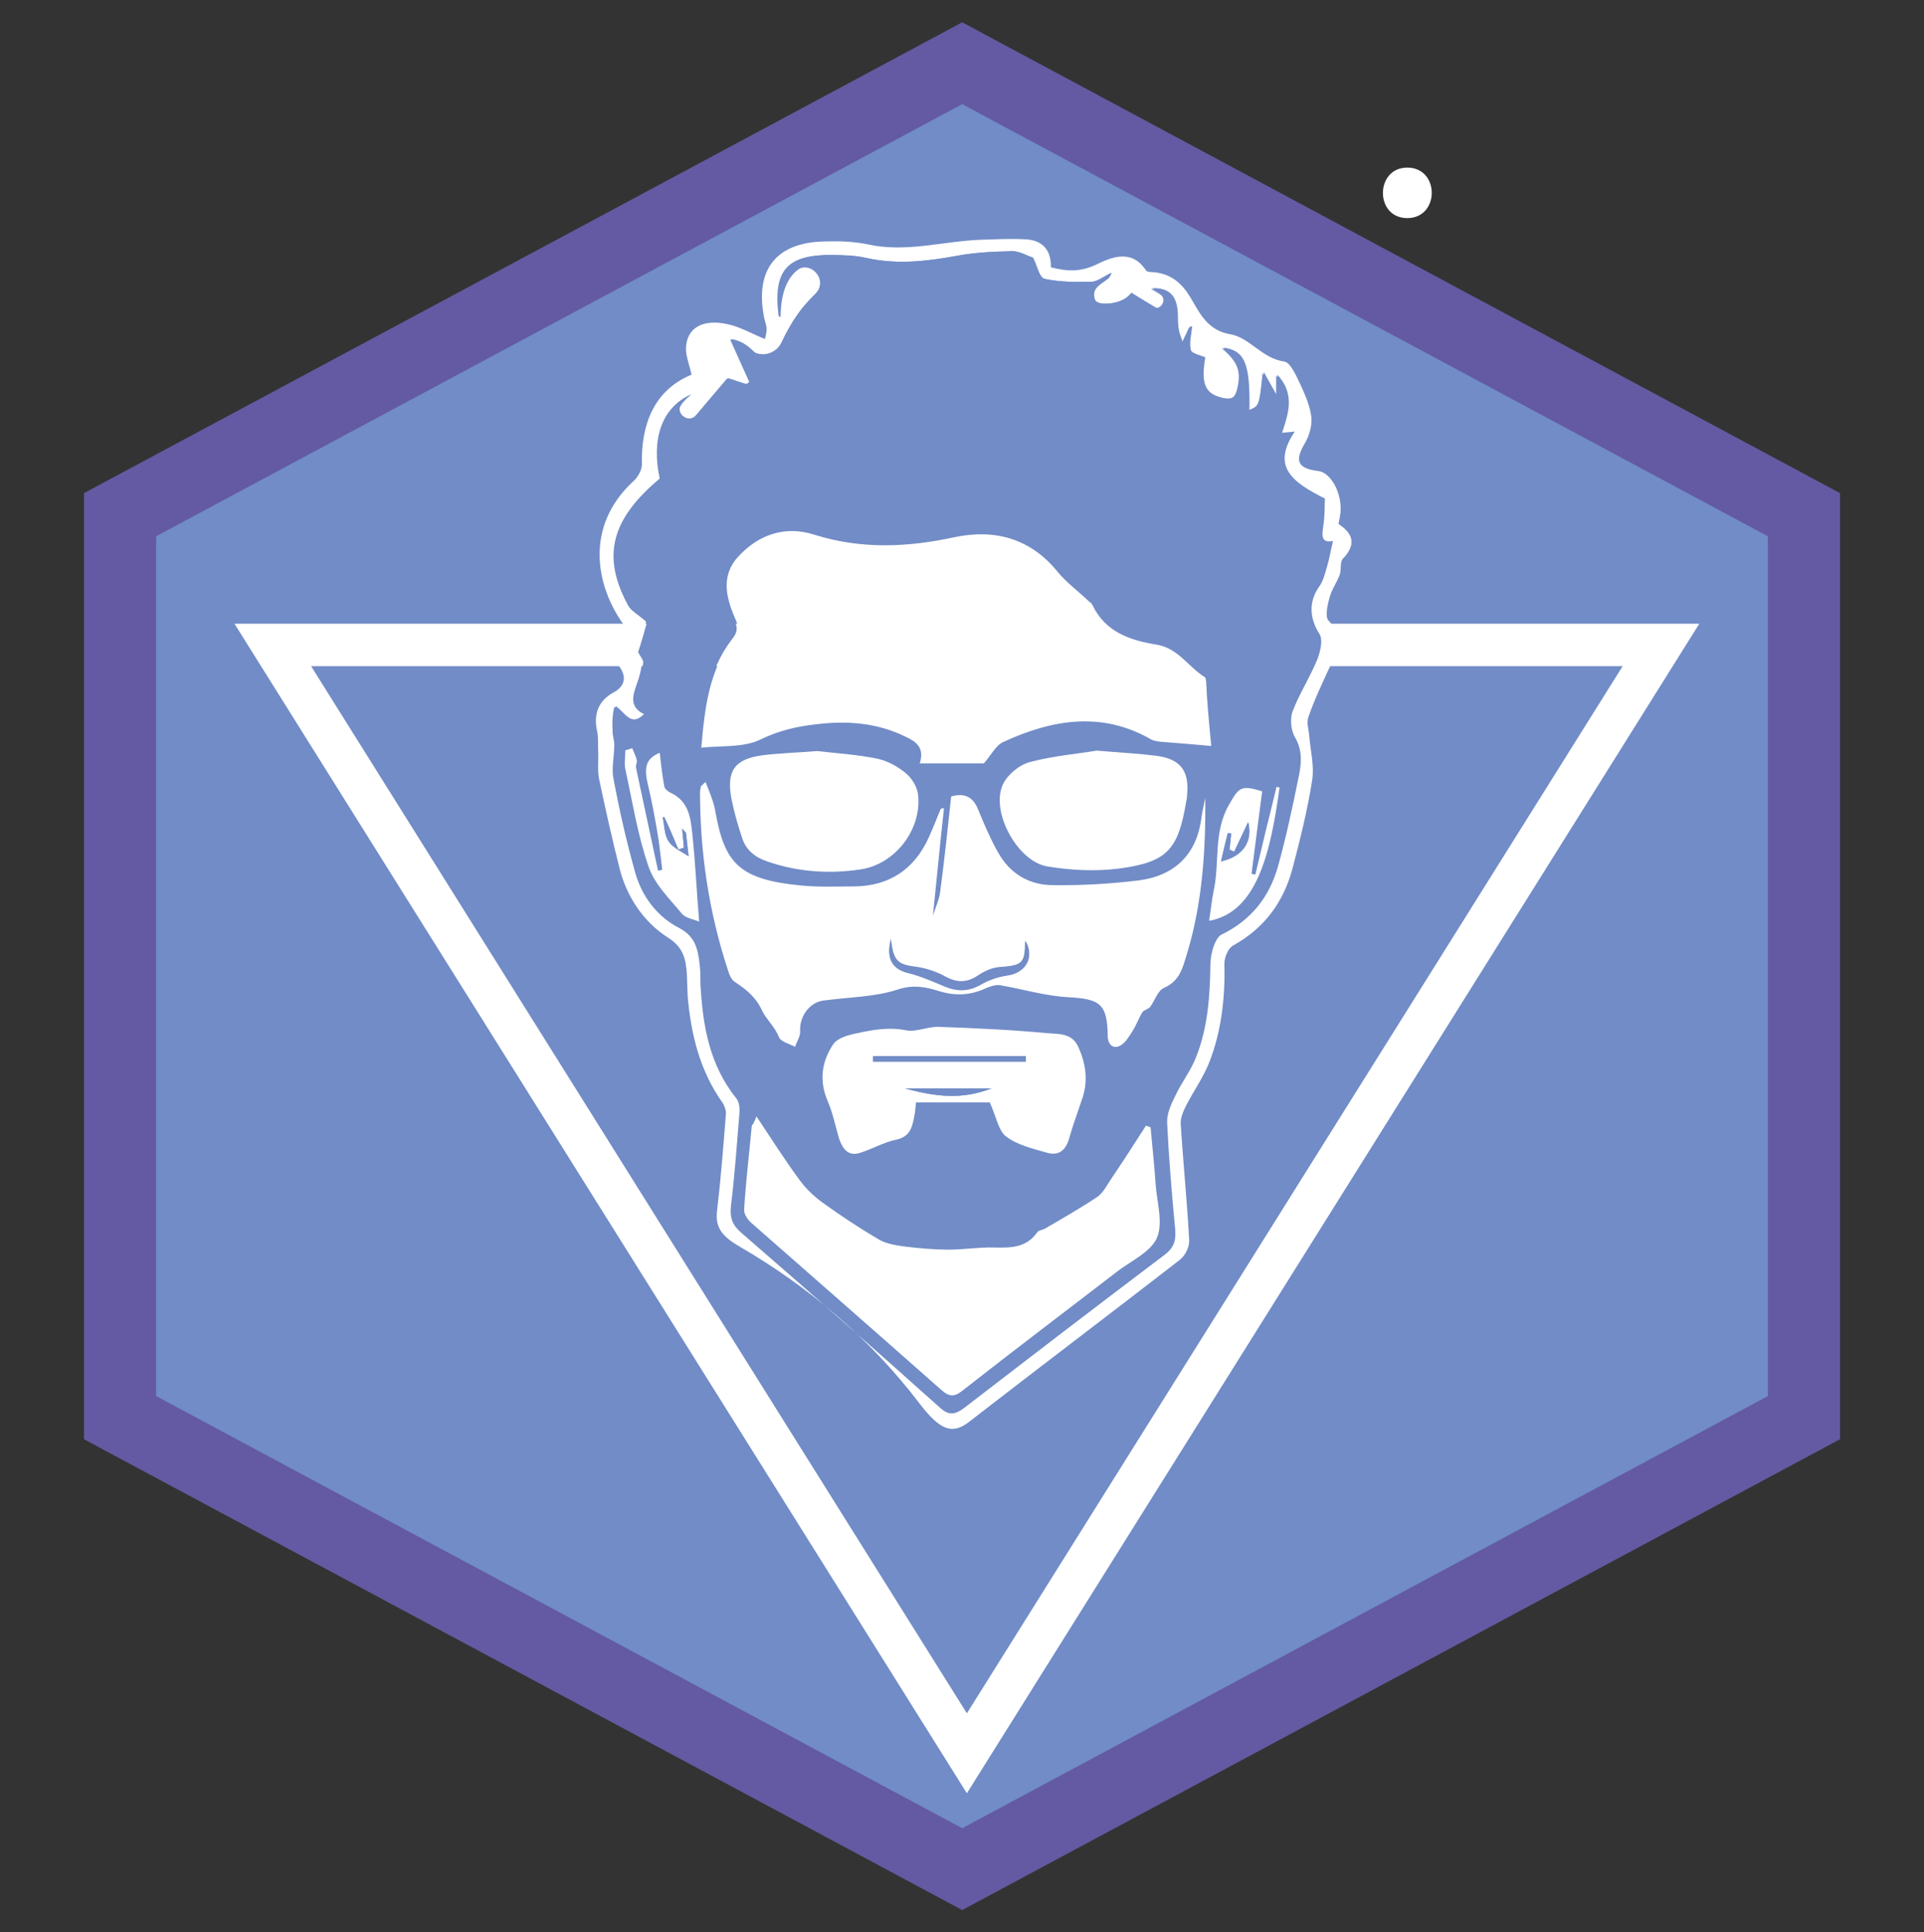
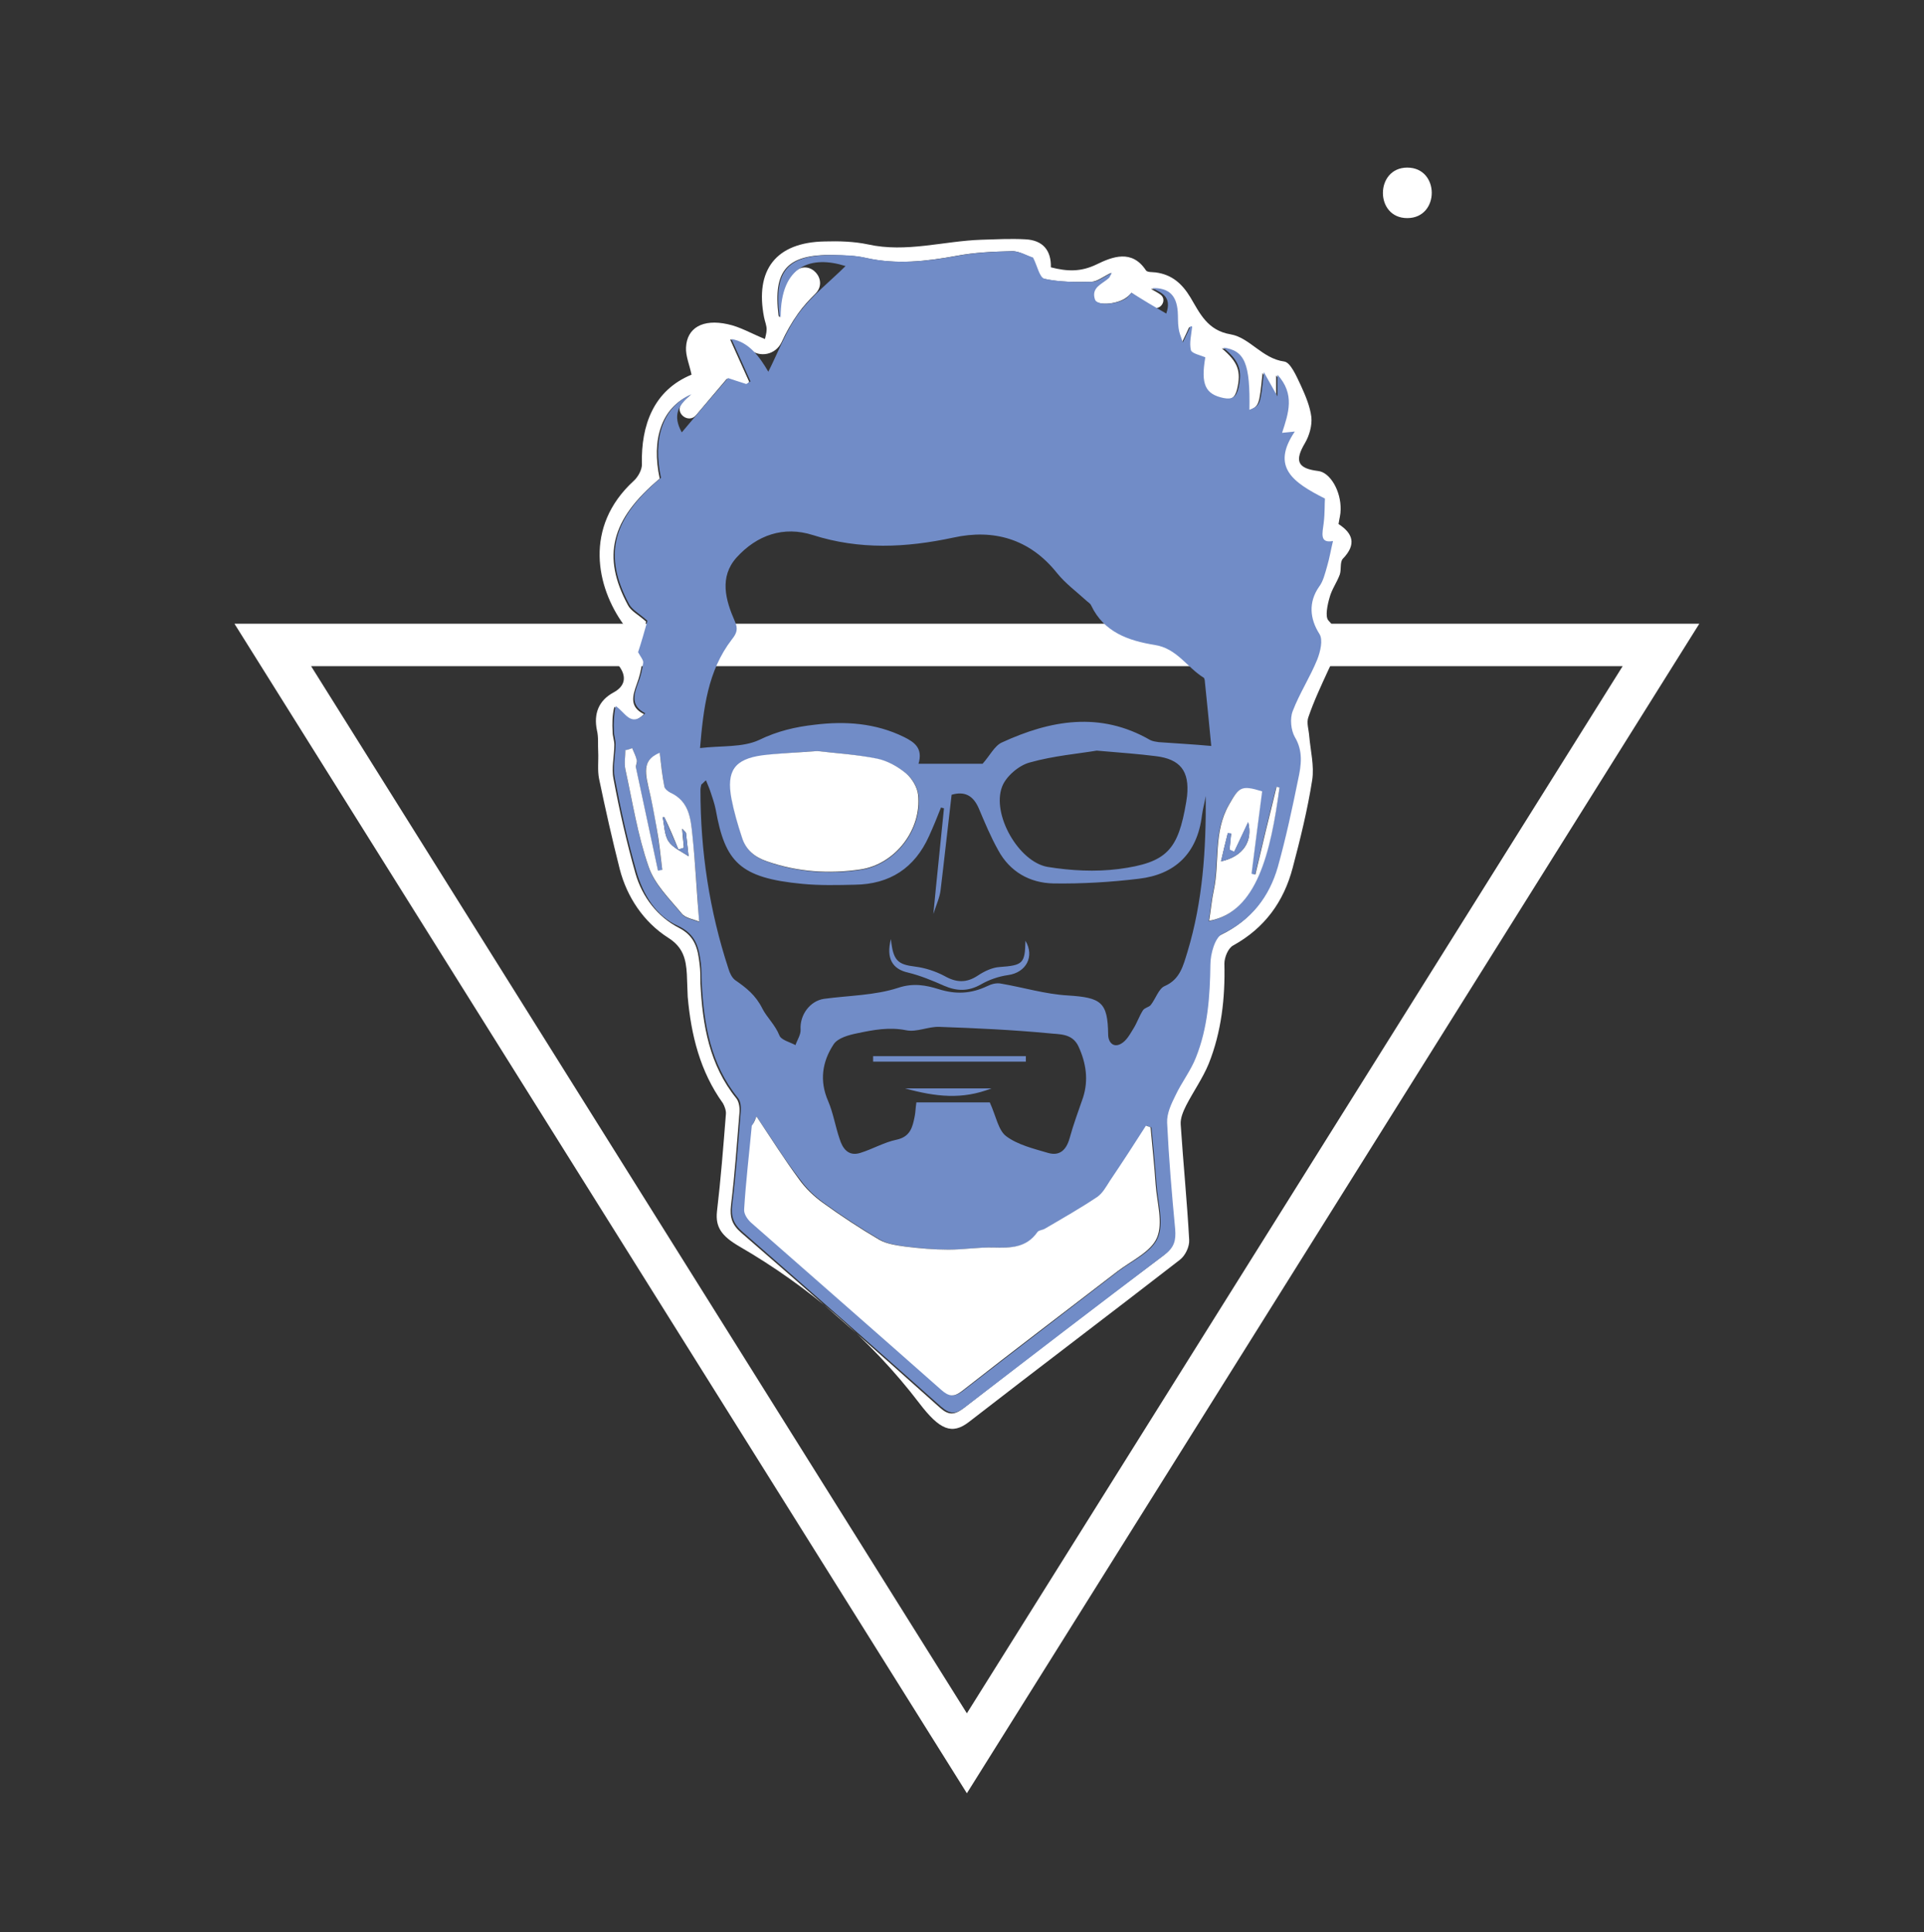
<svg xmlns="http://www.w3.org/2000/svg" version="1.1" id="Слой_1" x="0px" y="0px" viewBox="0 0 453.5 455.4" style="enable-background:new 0 0 453.5 455.4;" xml:space="preserve">
  <rect x="0" y="0" width="453.5" height="455.4" fill="#333333" stroke="none" />
  <style type="text/css">
	.st0{fill-rule:evenodd;clip-rule:evenodd;fill:#718CC7;stroke:#635AA3;stroke-width:17;stroke-miterlimit:10;}
	.st1{fill:none;stroke:#FFFFFF;stroke-width:10;stroke-miterlimit:10;}
	.st2{fill:#FFFFFF;}
	.st3{fill:#718CC7;}
</style>
-   <polygon class="st0" points="28.3,121.3 28.3,334.1 226.8,440.5 425.2,334.1 425.2,121.3 226.8,14.9 " />
  <polygon class="st1" points="227.9,413.2 391.5,152 64.3,152 " />
  <g>
    <path class="st2" d="M163,88.3c-0.5-2.4-1.4-4.4-1.3-6.4c0.2-4.6,3.9-6.8,9.8-5.5c2.9,0.6,5.6,2.2,8.8,3.5c0.1-0.5,0.4-1.4,0.4-2.3   s-0.4-1.8-0.6-2.8c-2.2-11.2,2.8-17.7,14.3-17.9c3.4-0.1,6.9,0,10.2,0.7c9,2,17.8-0.8,26.7-1.1c3.5-0.1,6.9-0.3,10.4-0.1   c4.1,0.2,6.1,2.6,6,6.6c3.9,1,7.1,1.1,10.8-0.7c3.7-1.8,8.3-3.6,11.6,1.4c0.3,0.5,1.5,0.4,2.3,0.5c3.8,0.5,6.2,2.6,8.2,5.9   c2.2,3.7,4,7.8,9.5,8.7c4.5,0.8,7.4,5.7,12.6,6.4c1.5,0.2,2.9,3.5,3.9,5.6c1.1,2.4,2.2,5,2.5,7.5c0.2,2-0.5,4.4-1.5,6.1   c-2.5,4.2-1.8,6,3.1,6.6c2.8,0.3,5.4,4.7,5.3,9.1c0,1.1-0.3,2.1-0.5,3.4c3.4,2.2,4.3,4.8,1,8.2c-0.7,0.8-0.3,2.5-0.7,3.7   c-0.7,1.9-1.9,3.5-2.4,5.4c-0.5,1.7-1.1,4.5-0.3,5.4c4,4.1,1.8,7.8,0,11.7c-1.7,3.7-3.4,7.3-4.7,11.1c-0.5,1.3,0.1,3,0.2,4.5   c0.3,3.4,1.2,7,0.7,10.3c-1.1,7-2.8,13.9-4.6,20.7c-2.1,8-6.6,14.2-14,18.3c-1.2,0.6-2.1,2.8-2.1,4.3c0.2,8.1-0.7,16.1-3.7,23.6   c-1.4,3.4-3.6,6.5-5.3,9.8c-0.7,1.4-1.4,3-1.3,4.5c0.6,9.1,1.5,18.1,2,27.2c0.1,1.6-0.9,3.7-2.2,4.7   c-16.5,12.8-33.2,25.4-49.7,38.2c-4,3.1-6.9,1.9-11.7-4.4c-11.5-15.1-26.1-27.5-42.5-37c-4.1-2.4-5.6-4.5-5.2-8.2   c0.9-7.6,1.5-15.3,2.1-22.9c0.1-0.8-0.3-1.9-0.7-2.6c-5.4-7.5-7.5-16.1-8.3-25.1c-0.1-1.8-0.1-3.5-0.2-5.3   c-0.2-3.6-0.9-6.4-4.4-8.6c-5.8-3.7-9.7-9.6-11.4-16.1c-1.8-7.1-3.4-14.2-4.9-21.4c-0.4-2-0.1-4.2-0.2-6.3   c-0.1-1.7,0.1-3.5-0.3-5.1c-0.8-3.9,0.4-7,3.9-8.9c2.8-1.5,3.2-3.8,1.2-6.4c-1.5-2-1.3-3.7,0.8-5.1c1.9-1.3,1.9-2.4,0.4-4.5   c-6.4-8.8-9.5-23,2.4-33.9c1-0.9,2-2.7,1.9-4C151.1,100.3,154,92,163,88.3z M266.7,69c-0.1,0.1-0.6,0.7-1.3,1.2   c-2.3,1.6-7,1.9-7.5,0.4c-1-2.9,1.8-3.7,3.3-5.1c0.1-0.1,0.2-0.3,0.7-1.2c-1.9,0.9-3.2,2-4.6,2.1c-3.8,0.1-7.7,0.1-11.3-0.7   c-1.1-0.2-1.7-3.1-2.7-5c-1.4-0.4-3.1-1.6-4.9-1.5c-4.4,0.1-8.8,0.3-13,1.1c-7.1,1.3-14.1,2.1-21.3,0.5c-2.5-0.6-5.2-0.6-7.8-0.7   c-10.8-0.2-14.1,3.6-12.8,14.2c0,0.1,0.1,0.3,0.3,0.5c0-5.4,1.4-8.9,3.7-10.9c3.4-2.9,7.9,2.1,4.7,5.3c-1.5,1.5-2.9,3-4.1,4.7   c-1.5,2.1-2.8,4.4-3.9,6.8c-1.4,2.9-5.1,3.7-7.5,1.6c-1.3-1.1-2.8-2-4.6-2.3c1.4,3.2,3,6.6,4.5,10c-0.3,0.4-0.4,0.4-0.7,0.8   l-4.6-1.5c-2.5,2.9-4.8,5.7-7.2,8.5c-1.8,2.2-5.2-0.5-3.4-2.7c0.5-0.7,1.2-1.3,2-2c-6.8,3-9.2,10.5-7.2,19.7   c-11.5,9.6-13.7,18.3-7.5,29.8c0.7,1.4,2.4,2.2,4.3,3.9c-0.7,2.2-1.6,5.2-2.2,7.4c0.6,1.1,1.3,1.9,1.2,2.5   c-0.2,1.6-0.6,3.2-1.2,4.8c-1,2.8-1.8,5.4,1.7,7.1c-3.5,3.5-4.7-0.3-7-1.7c-0.5,2-0.5,4-0.4,5.9c0,1,0.4,2,0.4,3   c0,2.7-0.7,5.5-0.2,8c1.4,7.5,3.1,15,5.2,22.4c1.6,5.5,5.2,10.2,10.3,12.8c3.8,2,4.4,5,4.8,8.5c0.2,1.5,0.2,3.1,0.2,4.6   c0.5,9.8,2.1,19.2,8.5,27.1c0.6,0.8,0.8,2.2,0.7,3.3c-0.6,7.3-1.1,14.6-2,21.9c-0.3,2.7,0.2,4.5,2.4,6.4   c15.7,13.6,31.3,27.3,46.8,41.2c2.1,1.9,3.5,1.8,5.7,0.1c15.6-12.1,31.2-24.1,47-35.9c2.2-1.7,2.7-3.4,2.5-6   c-0.8-8.3-1.5-16.7-1.9-25.1c-0.1-2.1,1.1-4.4,2-6.5c1.5-3,3.6-5.8,4.8-8.9c2.8-7,3.3-14.4,3.4-21.9c0-2.5,1.1-6.4,2.8-7.2   c7-3.4,11.1-8.8,13.1-15.8c2-6.8,3.5-13.7,4.8-20.7c0.6-3.3,1.2-6.6-0.8-9.9c-1-1.6-1.2-4.3-0.5-6.1c1.6-4.2,4.1-8.1,5.8-12.2   c0.8-1.8,1.4-4.7,0.5-6c-2.3-3.7-2.7-7.5-0.1-11.1c1-1.4,1.4-3.2,1.9-4.8c0.6-2,0.9-4,1.4-6c-3.1,0.6-2.5-1.8-2.2-4.2   c0.3-2.3,0.3-4.6,0.3-5.8c-7.5-3.9-12.7-7.4-7.1-15.8l-3,0.3c1.5-4.6,3.1-9.1-1.1-13.7v5.1c-1.1-2-2-3.6-3.2-5.7   c-0.8,7.8-0.8,7.8-3.4,8.9c0.3-11-1-14-6.2-14.7c3.8,3.2,4.6,5.4,3.6,9.6c-0.5,2.1-1.5,2.7-3.5,2.3c-4.4-0.9-5.5-3.2-4.3-9.6   c-1.2-0.6-3.2-0.9-3.4-1.7c-0.4-1.7,0.1-3.7,0.3-5.5c-0.1,0-0.3,0-0.4-0.1c-0.5,1.1-1,2.2-1.8,3.8c-0.4-1.5-0.8-2.4-1-3.4   c-0.2-1.3-0.1-2.6-0.2-3.9c-0.4-3.9-2.3-5.6-6-5.5c0.7,0.4,1.5,0.8,2.2,1.3c1.8,1.3-0.1,4.1-2,2.9L266.7,69z" />
    <path class="st3" d="M266.7,69c2.9,1.8,5.4,3.3,8.2,4.9c1.4-4.1-1.2-4.9-3.3-6c3.8-0.1,5.7,1.6,6,5.5c0.1,1.3,0,2.6,0.2,3.9   c0.1,1,0.5,1.9,1,3.4c0.7-1.5,1.3-2.6,1.8-3.8c0.1,0,0.3,0,0.4,0.1c-0.2,1.9-0.7,3.8-0.3,5.5c0.2,0.8,2.2,1.2,3.4,1.7   c-1.1,6.4,0,8.7,4.3,9.6c2,0.4,3-0.2,3.5-2.3c1-4.3,0.2-6.5-3.6-9.6c5.1,0.7,6.4,3.7,6.2,14.7c2.6-1.1,2.6-1.1,3.4-8.9   c1.2,2.2,2.1,3.7,3.2,5.7c0-1.7,0-3,0-5.1c4.2,4.6,2.6,9.1,1.1,13.7c1.2-0.1,2-0.2,3-0.3c-5.7,8.4-0.4,12,7.1,15.8   c-0.1,1.2,0,3.5-0.3,5.8c-0.3,2.4-1,4.8,2.2,4.2c-0.5,2-0.8,4-1.4,6c-0.5,1.7-0.9,3.5-1.9,4.8c-2.5,3.6-2.2,7.5,0.1,11.1   c0.9,1.4,0.2,4.2-0.5,6c-1.7,4.2-4.2,8-5.8,12.2c-0.7,1.8-0.4,4.5,0.5,6.1c2,3.3,1.5,6.7,0.8,9.9c-1.4,6.9-2.9,13.9-4.8,20.7   c-2,7-6.2,12.5-13.1,15.8c-1.7,0.8-2.8,4.7-2.8,7.2c-0.1,7.5-0.6,14.9-3.4,21.9c-1.2,3.1-3.4,5.9-4.8,8.9c-1,2-2.1,4.3-2,6.5   c0.4,8.4,1.1,16.7,1.9,25.1c0.2,2.6-0.2,4.3-2.5,6c-15.7,11.9-31.4,23.9-47,35.9c-2.2,1.7-3.5,1.8-5.7-0.1   c-15.5-13.8-31.1-27.5-46.8-41.2c-2.2-1.9-2.7-3.7-2.4-6.4c0.9-7.3,1.4-14.6,2-21.9c0.1-1.1,0-2.5-0.7-3.3   c-6.4-7.9-8-17.3-8.5-27.1c-0.1-1.5,0-3.1-0.2-4.6c-0.5-3.7-1.1-6.8-5.4-8.8c-5.2-2.3-8.3-7.5-9.8-12.9c-2.1-7.3-3.7-14.6-5.1-22   c-0.5-2.6,0.2-5.4,0.2-8c0-1-0.4-2-0.4-3c-0.1-1.9,0-3.8,0.4-5.9c2.3,1.4,3.5,5.2,7,1.7c-3.5-1.8-2.7-4.4-1.7-7.1   c0.6-1.5,1-3.2,1.2-4.8c0.1-0.6-0.6-1.4-1.2-2.5c0.7-2.1,1.6-5.2,2.2-7.4c-1.9-1.7-3.6-2.6-4.3-3.9c-6.2-11.5-4-20.2,7.5-29.8   c-2-9.2,0.4-16.7,7.2-19.7c-3.2,2.6-4.5,5-2.3,9c3.7-4.4,7.1-8.4,10.9-12.8c0.8,0.3,2.5,0.8,4.3,1.4c0.3-0.2,0.7-0.4,1-0.6   c-1.5-3.4-3.1-6.9-4.5-10c4.2,0.7,6.7,4.3,8.7,7.7c2.3-4.5,4.1-9.6,7.2-13.8c3.1-4.2,7.4-7.5,11-11.1c-7.9-2.5-15.3-0.4-15.3,12.1   c-0.1-0.2-0.2-0.3-0.3-0.5c-1.3-10.6,2-14.3,12.8-14.2c2.6,0,5.2,0.1,7.8,0.7c7.2,1.6,14.2,0.8,21.3-0.5c4.3-0.8,8.7-1,13-1.1   c1.8,0,3.6,1.1,4.9,1.5c1,1.9,1.5,4.7,2.7,5c3.7,0.8,7.5,0.8,11.3,0.7c1.3,0,2.7-1.2,4.6-2.1c-0.5,0.8-0.5,1-0.7,1.2   c-1.5,1.4-4.3,2.2-3.3,5.1c0.5,1.5,5.3,1.2,7.5-0.4C266,69.8,266.6,69.1,266.7,69z M285.5,175.8c-0.5-5.3-1-10.2-1.5-15.1   c0-0.3-0.1-0.9-0.3-1c-3.9-2.4-6.3-6.9-11.5-7.7c-6.2-1-12-3-15-9.3c-0.2-0.5-0.8-0.8-1.2-1.2c-2.3-2.1-4.9-4-6.9-6.5   c-6.4-8-14.9-10.4-24.4-8.3c-11.2,2.4-22.1,2.9-33.1-0.6c-6.9-2.2-13.2,0-18,5.3c-4.1,4.6-2.6,10-0.4,15c0.8,1.8,0.5,2.8-0.7,4.3   c-5.7,7.4-6.7,16.3-7.5,25.6c5-0.6,10-0.1,13.9-1.9c4.3-2.1,8.6-3.1,13.1-3.6c7.2-0.9,14.4-0.4,21.1,2.9c2.4,1.2,4.5,2.6,3.4,6.3   c5.5,0,10.7,0,15.1,0c1.7-1.9,2.8-4.2,4.5-5c11.5-5.3,23.2-7.4,35-0.6c0.6,0.3,1.3,0.4,2,0.5C277.2,175.2,281.1,175.4,285.5,175.8z    M222.5,190.5c-0.2-0.1-0.5-0.1-0.7-0.2c-0.9,2.3-1.8,4.5-2.8,6.7c-3.4,7.6-9.3,11.4-17.5,11.5c-4.1,0.1-8.3,0.2-12.4-0.2   c-14.8-1.4-18.2-5.2-20.4-17.5c-0.3-1.5-0.8-2.9-1.3-4.4c-0.3-0.9-0.7-1.7-1-2.5c-0.4,0.3-0.7,0.7-1.1,1c-0.1,0.4-0.2,0.9-0.2,1.3   c0,14.4,2.1,28.4,6.6,42.1c0.3,1,0.8,2.1,1.6,2.7c2.6,1.8,4.8,3.5,6.4,6.7c1,2,3,3.8,4,6.3c0.4,1.1,2.5,1.6,3.8,2.3   c0.4-1.2,1.3-2.5,1.2-3.7c-0.2-3.4,2.2-6.7,5.5-7.2c5.9-0.8,12-0.8,17.5-2.6c3.6-1.2,6.6-0.6,9.5,0.3c4.1,1.3,7.7,1.1,11.5-0.7   c1-0.5,2.2-0.8,3.2-0.6c5.3,0.9,10.5,2.5,15.8,2.8c7.9,0.5,9.4,1.6,9.5,9.2c0,1.8,1.2,3.2,3,2.2c1.3-0.7,2.1-2.2,2.9-3.5   c0.9-1.4,1.4-3,2.3-4.4c0.4-0.6,1.3-0.7,1.8-1.2c1.2-1.5,1.9-3.9,3.3-4.5c3.7-1.6,4.4-4.9,5.4-8.1c3.6-11.9,4.4-24.1,4.3-36.7   c-0.3,1.7-0.7,3.1-0.9,4.6c-1.1,8.9-6.3,13.9-14.9,14.9c-6.6,0.8-13.4,1.2-20.1,1.1c-5.6-0.1-10.3-2.8-13-7.8   c-1.8-3.2-3.2-6.6-4.6-9.9c-1.3-3-3.3-4.1-6.4-3.2c-0.9,7.6-1.7,15.1-2.6,22.5c-0.2,1.7-1,3.4-1.7,5.6   C220.8,206.9,221.7,198.7,222.5,190.5z M178.3,263.1c-0.6,1.4-0.8,1.8-0.9,2.2c-0.7,6.6-1.4,13.1-1.8,19.7c-0.1,1,0.9,2.4,1.7,3.2   c14.9,13.1,29.8,26.2,44.7,39.3c1.9,1.6,3.1,1.8,5.1,0.2c12.1-9.4,24.3-18.7,36.5-28.1c3.3-2.5,7.9-4.5,9.3-7.9   c1.5-3.5,0-8.3-0.3-12.5c-0.3-4.5-0.8-9-1.2-13.5c-0.4-0.1-0.7-0.2-1.1-0.4c-2.8,4.3-5.6,8.7-8.5,13c-0.9,1.3-1.7,2.9-3,3.8   c-4,2.6-8.1,5-12.2,7.4c-0.6,0.4-1.5,0.4-1.9,0.9c-2.6,3.7-6.3,3.7-10.2,3.6c-3.6-0.1-7.2,0.5-10.7,0.5c-3.4,0-6.7-0.3-10.1-0.7   c-2.1-0.3-4.4-0.6-6.2-1.6c-4.6-2.7-9-5.6-13.3-8.7c-2.1-1.5-4.1-3.4-5.6-5.5C185,273.4,182,268.5,178.3,263.1z M233.3,259.8   c1.5,3.3,2,6.6,3.9,8c2.7,2,6.4,2.9,9.8,3.9c2.7,0.8,4.3-0.6,5.1-3.4c0.9-3.3,2.1-6.5,3.2-9.7c1.3-4.1,0.7-8.1-1.1-12   c-1.5-3.2-4.7-2.8-7.1-3.1c-8.5-0.8-17.1-1.2-25.7-1.5c-2.6-0.1-5.3,1.3-7.8,0.8c-4-0.8-7.7-0.1-11.5,0.7c-2,0.4-4.6,1.1-5.6,2.6   c-2.7,4.1-3.4,8.6-1.3,13.4c1.2,2.8,1.7,6,2.7,8.9c0.7,2.3,2.1,4.2,4.9,3.3c2.9-0.9,5.6-2.5,8.5-3.1c3.3-0.7,3.8-3,4.3-5.5   c0.2-1,0.2-2,0.4-3.3C222,259.8,228,259.8,233.3,259.8z M192.6,177c-4.9,0.4-8.9,0.5-12.8,1.1c-6.6,0.9-8.5,3.7-7.3,10.2   c0.6,3.1,1.5,6.2,2.5,9.2c0.9,2.9,3,4.6,5.9,5.6c7.2,2.5,14.5,3,22,1.9c8.1-1.2,14.5-9.4,13.6-17.6c-0.2-1.8-1.4-3.9-2.8-5   c-1.9-1.6-4.4-3-6.8-3.5C201.9,177.8,196.8,177.5,192.6,177z M258.5,176.9c-4.1,0.7-10.1,1.2-15.8,2.8c-2.6,0.7-5.6,3.3-6.5,5.7   c-2.5,6.5,3.9,17.7,10.7,18.9c5.5,0.9,11.3,1.2,16.8,0.5c11.4-1.5,14-4.5,15.9-15.8c0.1-0.5,0.1-0.9,0.2-1.4   c0.6-5.9-1.6-8.7-7.4-9.4C268.4,177.7,264.5,177.4,258.5,176.9z M149,176.3c-0.5,0.2-1.1,0.4-1.6,0.6c0,1.5-0.3,3,0,4.5   c1.7,7.7,2.9,15.6,5.5,23c1.4,4.1,4.9,7.5,7.8,11c0.9,1.1,2.7,1.3,4.1,1.9c-0.5-7.2-0.9-13.9-1.6-20.5c-0.4-3.9-0.8-8-5.2-9.9   c-0.6-0.3-1.3-0.8-1.4-1.4c-0.5-2.6-0.7-5.3-1.1-8c-3.3,1.3-3.9,3.4-2.7,7.9c0.8,3.3,1.5,6.7,2,10c0.5,3.2,0.9,6.5,1.3,9.7   c-0.3,0.1-0.6,0.1-1,0.2c-1.7-8.1-3.5-16.2-5.2-24.3c-0.1-0.5,0.3-1.2,0.2-1.7C149.9,178.2,149.4,177.3,149,176.3z M301.6,185.6   c-0.3,0-0.6-0.1-0.8-0.1c-0.9,3.5-1.7,7-2.6,10.6c-0.8,3.4-1.6,6.7-2.4,10.1c-0.3-0.1-0.6-0.2-0.9-0.2c0.9-6.5,1.7-12.9,2.5-19.4   c-5-1.6-5.5-0.9-7.9,3.3c-3.6,6.4-2.1,13.4-3.5,20c-0.5,2.3-0.7,4.7-1.1,7.2C296.2,215,299.4,200.9,301.6,185.6z" />
-     <path class="st2" d="M285.5,175.8c-4.4-0.4-8.3-0.7-12.1-1c-0.7-0.1-1.4-0.2-2-0.5c-11.8-6.8-23.5-4.7-35,0.6   c-1.7,0.8-2.8,3.1-4.5,5c-4.4,0-9.6,0-15.1,0c1.2-3.8-1-5.2-3.4-6.3c-6.7-3.3-13.9-3.8-21.1-2.9c-4.5,0.5-8.8,1.5-13.1,3.6   c-3.9,1.9-8.9,1.4-13.9,1.9c0.8-9.3,1.8-18.2,7.5-25.6c1.2-1.5,1.5-2.5,0.7-4.3c-2.2-5-3.8-10.3,0.4-15c4.8-5.3,11.1-7.5,18-5.3   c11.1,3.5,22,3,33.1,0.6c9.5-2,18,0.3,24.4,8.3c2,2.4,4.6,4.3,6.9,6.5c0.4,0.4,1,0.7,1.2,1.2c3,6.3,8.8,8.3,15,9.3   c5.2,0.8,7.6,5.3,11.5,7.7c0.2,0.1,0.2,0.6,0.3,1C284.5,165.6,285,170.5,285.5,175.8z" />
-     <path class="st2" d="M222.5,190.5c-0.9,8.2-1.7,16.4-2.6,25.3c0.7-2.2,1.5-3.9,1.7-5.6c1-7.5,1.8-15,2.6-22.5   c3.2-0.9,5.2,0.1,6.4,3.2c1.4,3.4,2.8,6.7,4.6,9.9c2.8,5.1,7.4,7.8,13,7.8c6.7,0.1,13.4-0.3,20.1-1.1c8.6-1.1,13.8-6.1,14.9-14.9   c0.2-1.5,0.6-3,0.9-4.6c0.1,12.5-0.7,24.8-4.3,36.7c-1,3.2-1.6,6.4-5.4,8.1c-1.5,0.6-2.2,3-3.3,4.5c-0.4,0.5-1.4,0.7-1.8,1.2   c-0.9,1.4-1.4,3-2.3,4.4c-0.8,1.3-1.7,2.8-2.9,3.5c-1.8,1-3-0.4-3-2.2c-0.1-7.6-1.7-8.8-9.5-9.2c-5.3-0.3-10.5-1.9-15.8-2.8   c-1-0.2-2.2,0.2-3.2,0.6c-3.8,1.8-7.4,2-11.5,0.7c-2.9-0.9-5.9-1.5-9.5-0.3c-5.5,1.8-11.7,1.8-17.5,2.6c-3.3,0.4-5.7,3.8-5.5,7.2   c0.1,1.2-0.8,2.5-1.2,3.7c-1.3-0.7-3.4-1.2-3.8-2.3c-1-2.5-3.1-4.3-4-6.3c-1.5-3.2-3.7-4.9-6.4-6.7c-0.8-0.5-1.3-1.7-1.6-2.7   c-4.5-13.7-6.6-27.7-6.6-42.1c0-0.4,0.2-0.9,0.2-1.3c0.4-0.3,0.7-0.7,1.1-1c0.3,0.8,0.7,1.7,1,2.5c0.5,1.4,1.1,2.9,1.3,4.4   c2.2,12.3,5.6,16.1,20.4,17.5c4.1,0.4,8.3,0.2,12.4,0.2c8.2-0.1,14.1-4,17.5-11.5c1-2.2,1.9-4.5,2.8-6.7   C222,190.4,222.3,190.5,222.5,190.5z M210,221.3c-1.2,4.7,0.4,7.1,3.9,8c2.9,0.7,5.7,1.9,8.5,3.1c3,1.3,5.7,1.4,8.7-0.3   c1.9-1.1,4.2-1.9,6.4-2.2c4.3-0.6,6.4-4.4,4.1-8.1c0,5.3-0.6,5.7-6.1,6.2c-1.8,0.1-3.6,1-5.1,2c-2.7,1.8-5.1,1.7-7.9,0.1   c-2.1-1.2-4.5-1.9-6.9-2.2C211.6,227.3,210.5,226.4,210,221.3z" />
    <path class="st2" d="M178.3,263.1c3.6,5.4,6.7,10.3,10.1,14.9c1.5,2.1,3.5,4,5.6,5.5c4.3,3.1,8.7,6,13.3,8.7c1.8,1,4.1,1.3,6.2,1.6   c3.3,0.4,6.7,0.7,10.1,0.7c3.6,0,7.2-0.6,10.7-0.5c3.9,0.1,7.6,0.1,10.2-3.6c0.3-0.5,1.3-0.5,1.9-0.9c4.1-2.4,8.3-4.8,12.2-7.4   c1.3-0.9,2.1-2.4,3-3.8c2.9-4.3,5.7-8.6,8.5-13c0.4,0.1,0.7,0.2,1.1,0.4c0.4,4.5,0.9,9,1.2,13.5c0.3,4.2,1.8,9,0.3,12.5   c-1.4,3.3-6,5.4-9.3,7.9c-12.2,9.4-24.4,18.6-36.5,28.1c-2,1.6-3.2,1.5-5.1-0.2c-14.8-13.1-29.8-26.2-44.7-39.3   c-0.9-0.8-1.8-2.1-1.7-3.2c0.4-6.6,1.2-13.2,1.8-19.7C177.5,264.9,177.8,264.5,178.3,263.1z" />
-     <path class="st2" d="M233.3,259.8c-5.3,0-11.3,0-17.4,0c-0.1,1.3-0.2,2.3-0.4,3.3c-0.5,2.6-1,4.8-4.3,5.5c-2.9,0.6-5.6,2.2-8.5,3.1   c-2.8,0.9-4.1-1-4.9-3.3c-0.9-3-1.5-6.1-2.7-8.9c-2.1-4.8-1.4-9.4,1.3-13.4c1-1.5,3.6-2.2,5.6-2.6c3.7-0.8,7.5-1.5,11.5-0.7   c2.4,0.5,5.2-0.9,7.8-0.8c8.6,0.3,17.2,0.7,25.7,1.5c2.4,0.2,5.6-0.1,7.1,3.1c1.8,3.9,2.4,7.8,1.1,12c-1.1,3.3-2.3,6.5-3.2,9.7   c-0.8,2.8-2.4,4.1-5.1,3.4c-3.4-1-7.1-1.8-9.8-3.9C235.3,266.4,234.8,263.1,233.3,259.8z M241.8,250.2c0-0.4,0-0.9,0-1.3   c-12,0-24,0-36,0c0,0.4,0,0.9,0,1.3C217.8,250.2,229.8,250.2,241.8,250.2z M213.3,256.5c7.3,2,13.5,2.7,20.4,0   C226.8,256.5,220.6,256.5,213.3,256.5z" />
    <path class="st2" d="M192.6,177c4.2,0.5,9.3,0.8,14.2,1.8c2.4,0.5,4.9,1.9,6.8,3.5c1.4,1.2,2.6,3.2,2.8,5   c0.9,8.2-5.4,16.4-13.6,17.6c-7.4,1.1-14.8,0.6-22-1.9c-2.9-1-5-2.7-5.9-5.6c-1-3-1.9-6.1-2.5-9.2c-1.2-6.5,0.7-9.3,7.3-10.2   C183.7,177.5,187.7,177.4,192.6,177z" />
-     <path class="st2" d="M258.5,176.9c5.9,0.5,9.9,0.7,13.9,1.2c5.8,0.7,8,3.5,7.4,9.4c0,0.5-0.1,0.9-0.2,1.4   c-1.9,11.4-4.5,14.3-15.9,15.8c-5.5,0.7-11.3,0.4-16.8-0.5c-6.9-1.1-13.2-12.4-10.7-18.9c0.9-2.4,3.9-5,6.5-5.7   C248.4,178.1,254.4,177.6,258.5,176.9z" />
    <path class="st2" d="M149,176.3c0.4,1,0.9,1.9,1.1,2.9c0.1,0.5-0.3,1.2-0.2,1.7c1.7,8.1,3.5,16.2,5.2,24.3c0.3-0.1,0.6-0.1,1-0.2   c-0.4-3.2-0.7-6.5-1.3-9.7c-0.6-3.4-1.2-6.7-2-10c-1.1-4.5-0.6-6.5,2.7-7.9c0.3,2.7,0.6,5.4,1.1,8c0.1,0.5,0.8,1.1,1.4,1.4   c4.4,2,4.8,6,5.2,9.9c0.7,6.6,1,13.3,1.6,20.5c-1.4-0.6-3.2-0.8-4.1-1.9c-2.9-3.5-6.4-6.9-7.8-11c-2.6-7.4-3.8-15.3-5.5-23   c-0.3-1.4,0-3,0-4.5C148,176.7,148.5,176.5,149,176.3z M156.6,192.6c-0.1,0-0.2,0-0.4,0c0.4,1.9,0.4,4.2,1.4,5.7s3.1,2.4,4.7,3.5   c-0.2-1.8-0.4-3.6-0.6-5.4c0-0.3-0.4-0.5-0.9-1.1c0.1,1.8,0.3,3.1,0.4,4.5c-0.4,0.1-0.8,0.3-1.3,0.4   C158.9,197.7,157.8,195.1,156.6,192.6z" />
    <path class="st2" d="M301.6,185.6c-2.1,15.3-5.3,29.4-16.6,31.4c0.4-2.5,0.6-4.9,1.1-7.2c1.4-6.6-0.1-13.6,3.5-20   c2.4-4.2,2.8-4.9,7.9-3.3c-0.8,6.4-1.7,12.9-2.5,19.4c0.3,0.1,0.6,0.2,0.9,0.2c0.8-3.4,1.6-6.7,2.4-10.1c0.9-3.5,1.7-7,2.6-10.6   C301,185.5,301.3,185.5,301.6,185.6z M287.8,203c5.4-1.2,7.5-4.9,6.4-9.2c-1,2.1-2.1,4.5-3.3,7c-0.4-0.2-0.7-0.3-1.1-0.5   c0.1-1.3,0.2-2.6,0.4-3.8c-0.3,0-0.6-0.1-0.8-0.1C288.9,198.3,288.4,200.4,287.8,203z" />
    <path class="st3" d="M210,221.3c0.5,5.1,1.6,6,5.7,6.5c2.4,0.3,4.8,1.1,6.9,2.2c2.8,1.6,5.2,1.7,7.9-0.1c1.5-1,3.4-1.9,5.1-2   c5.5-0.4,6-0.8,6.1-6.2c2.2,3.7,0.2,7.5-4.1,8.1c-2.2,0.3-4.5,1.1-6.4,2.2c-3,1.7-5.7,1.6-8.7,0.3c-2.7-1.2-5.6-2.4-8.5-3.1   C210.4,228.4,208.8,225.9,210,221.3z" />
    <path class="st3" d="M241.8,250.2c-12,0-24,0-36,0c0-0.4,0-0.9,0-1.3c12,0,24,0,36,0C241.8,249.3,241.8,249.8,241.8,250.2z" />
    <path class="st3" d="M213.3,256.5c7.2,0,13.5,0,20.4,0C226.8,259.2,220.6,258.5,213.3,256.5z" />
    <path class="st3" d="M156.6,192.6c1.1,2.5,2.2,5.1,3.3,7.6c0.4-0.1,0.8-0.3,1.3-0.4c-0.1-1.4-0.2-2.7-0.4-4.5   c0.5,0.6,0.8,0.8,0.9,1.1c0.2,1.8,0.4,3.6,0.6,5.4c-1.6-1.1-3.7-2-4.7-3.5s-1-3.8-1.4-5.7C156.4,192.6,156.5,192.6,156.6,192.6z" />
    <path class="st3" d="M287.8,203c0.6-2.6,1.1-4.7,1.6-6.7c0.3,0,0.6,0.1,0.8,0.1c-0.1,1.3-0.2,2.6-0.4,3.8c0.4,0.2,0.7,0.3,1.1,0.5   c1.1-2.4,2.3-4.8,3.3-7C295.3,198.1,293.2,201.8,287.8,203z" />
  </g>
  <g>
    <g>
      <path class="st2" d="M331.7,51.4c7.7,0,7.7-11.9,0-11.9C324.1,39.5,324,51.4,331.7,51.4L331.7,51.4z" />
    </g>
  </g>
</svg>